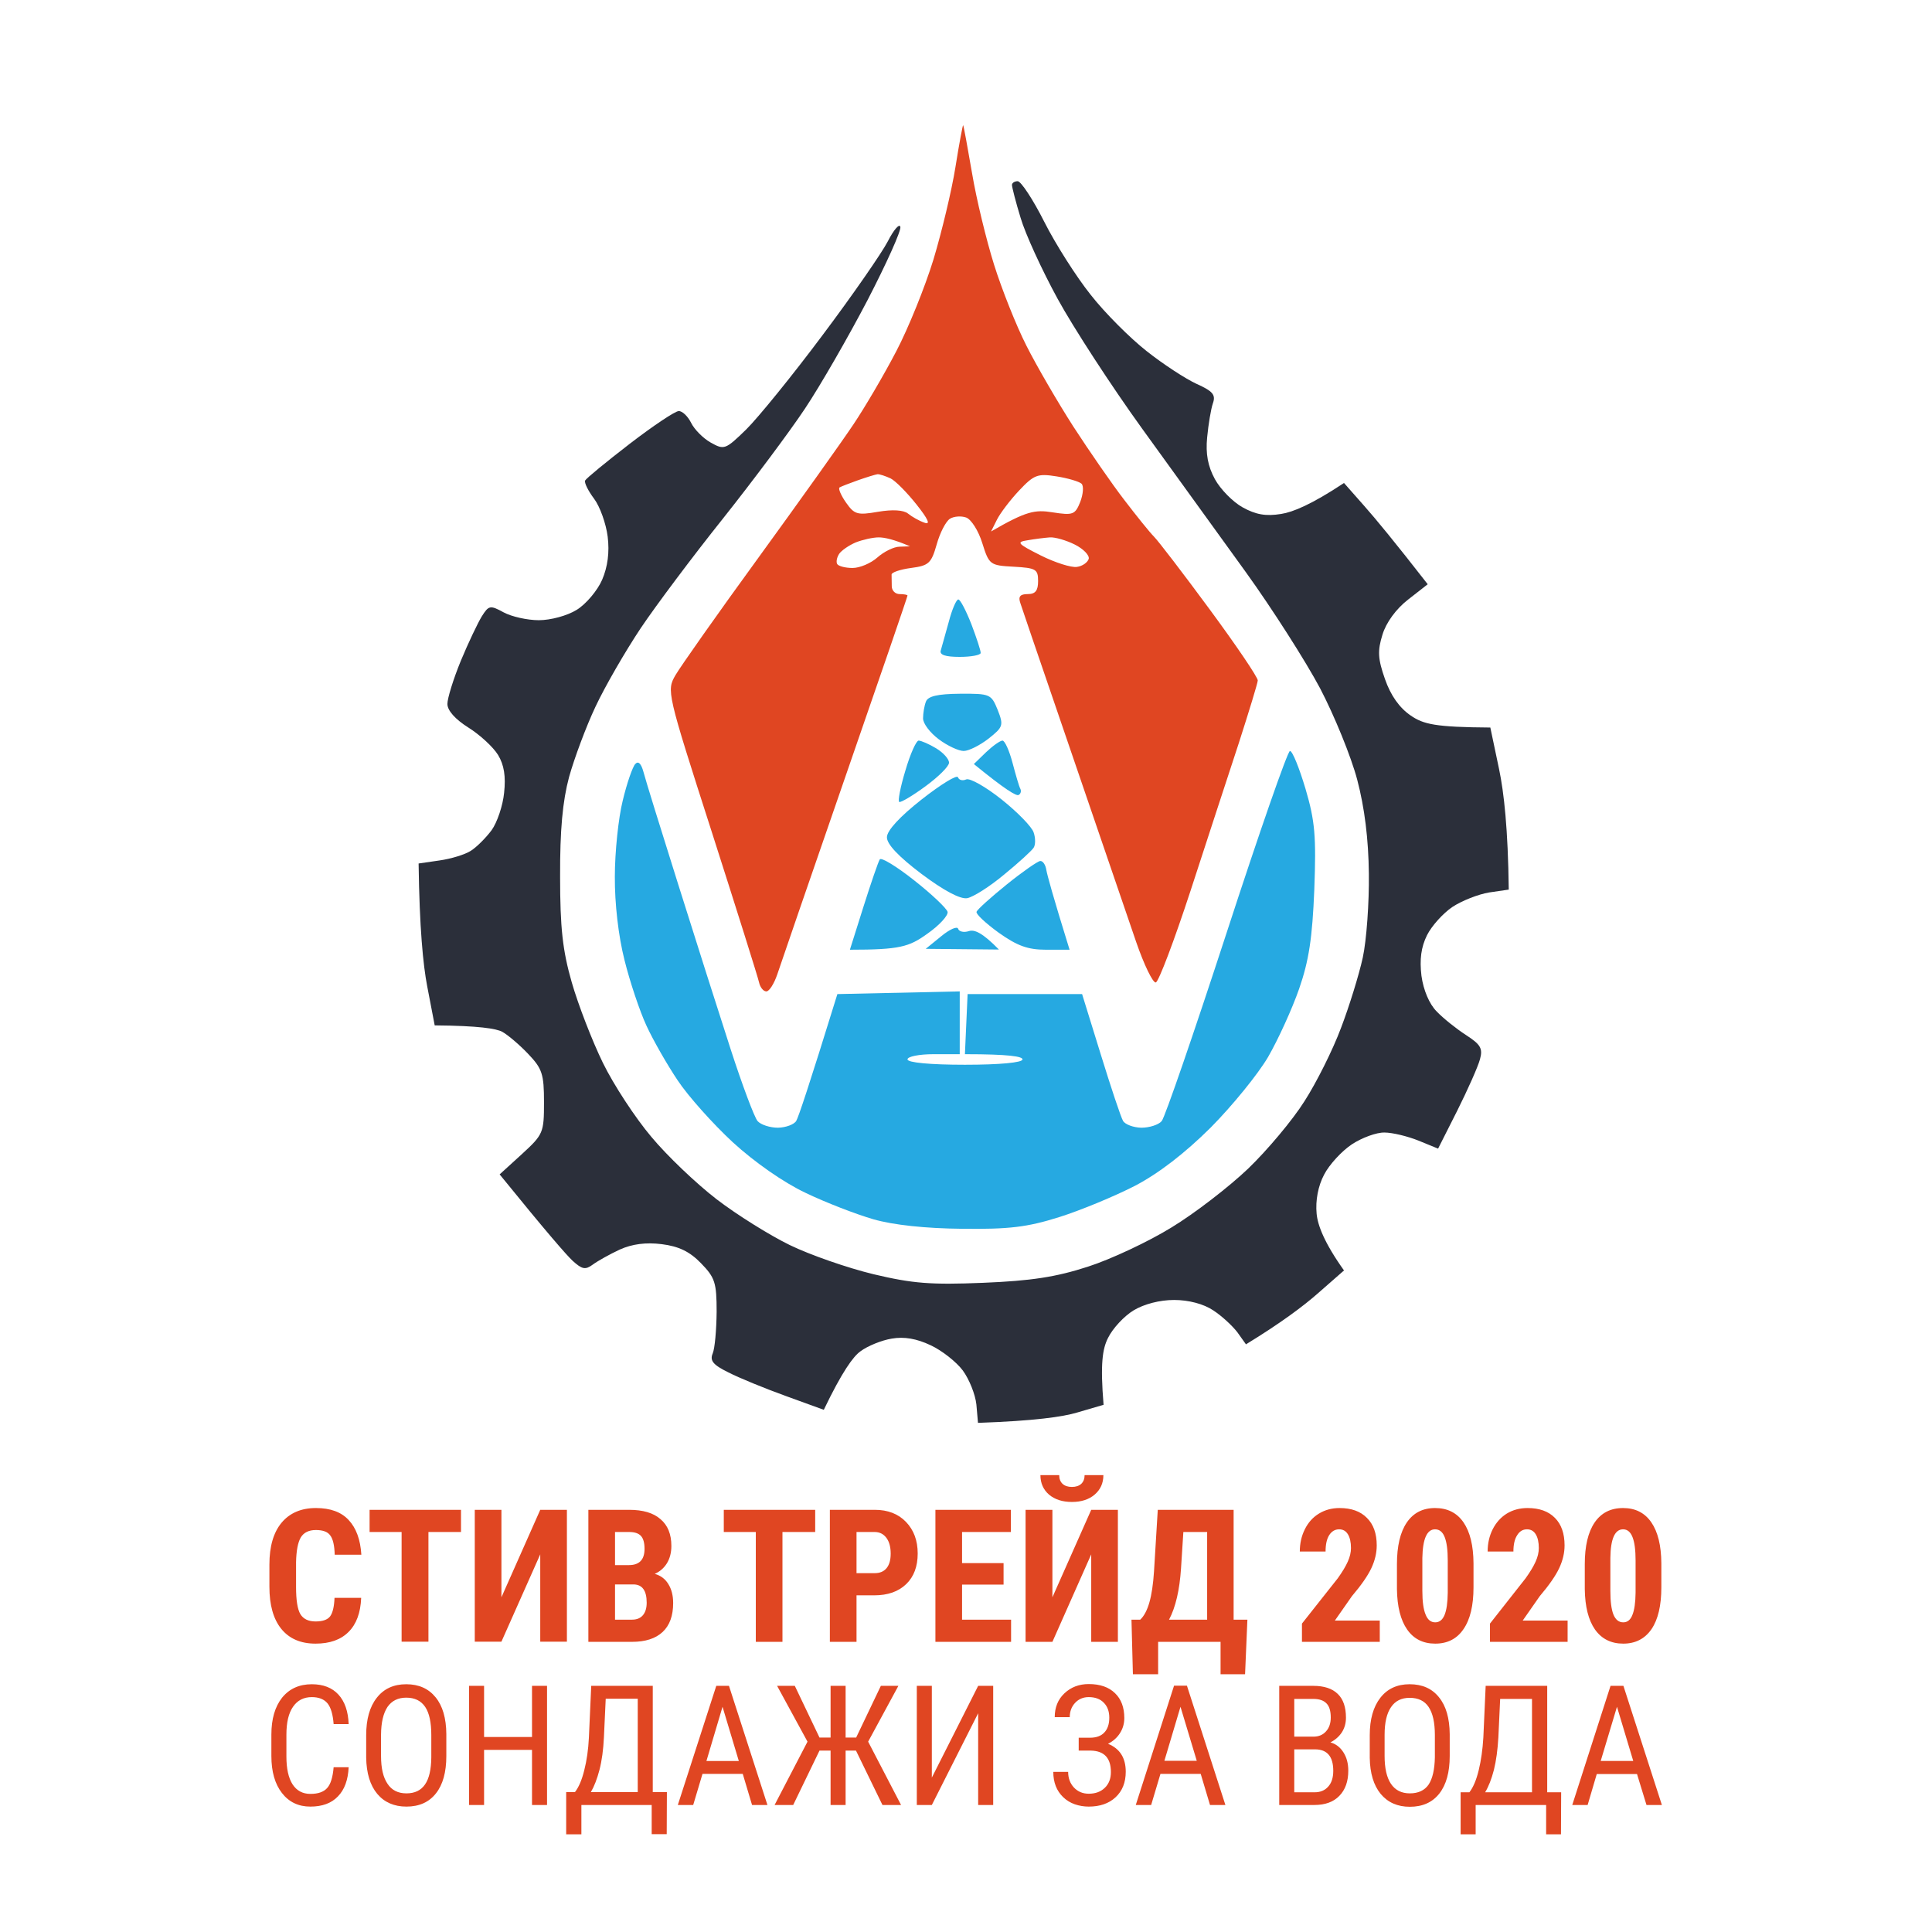
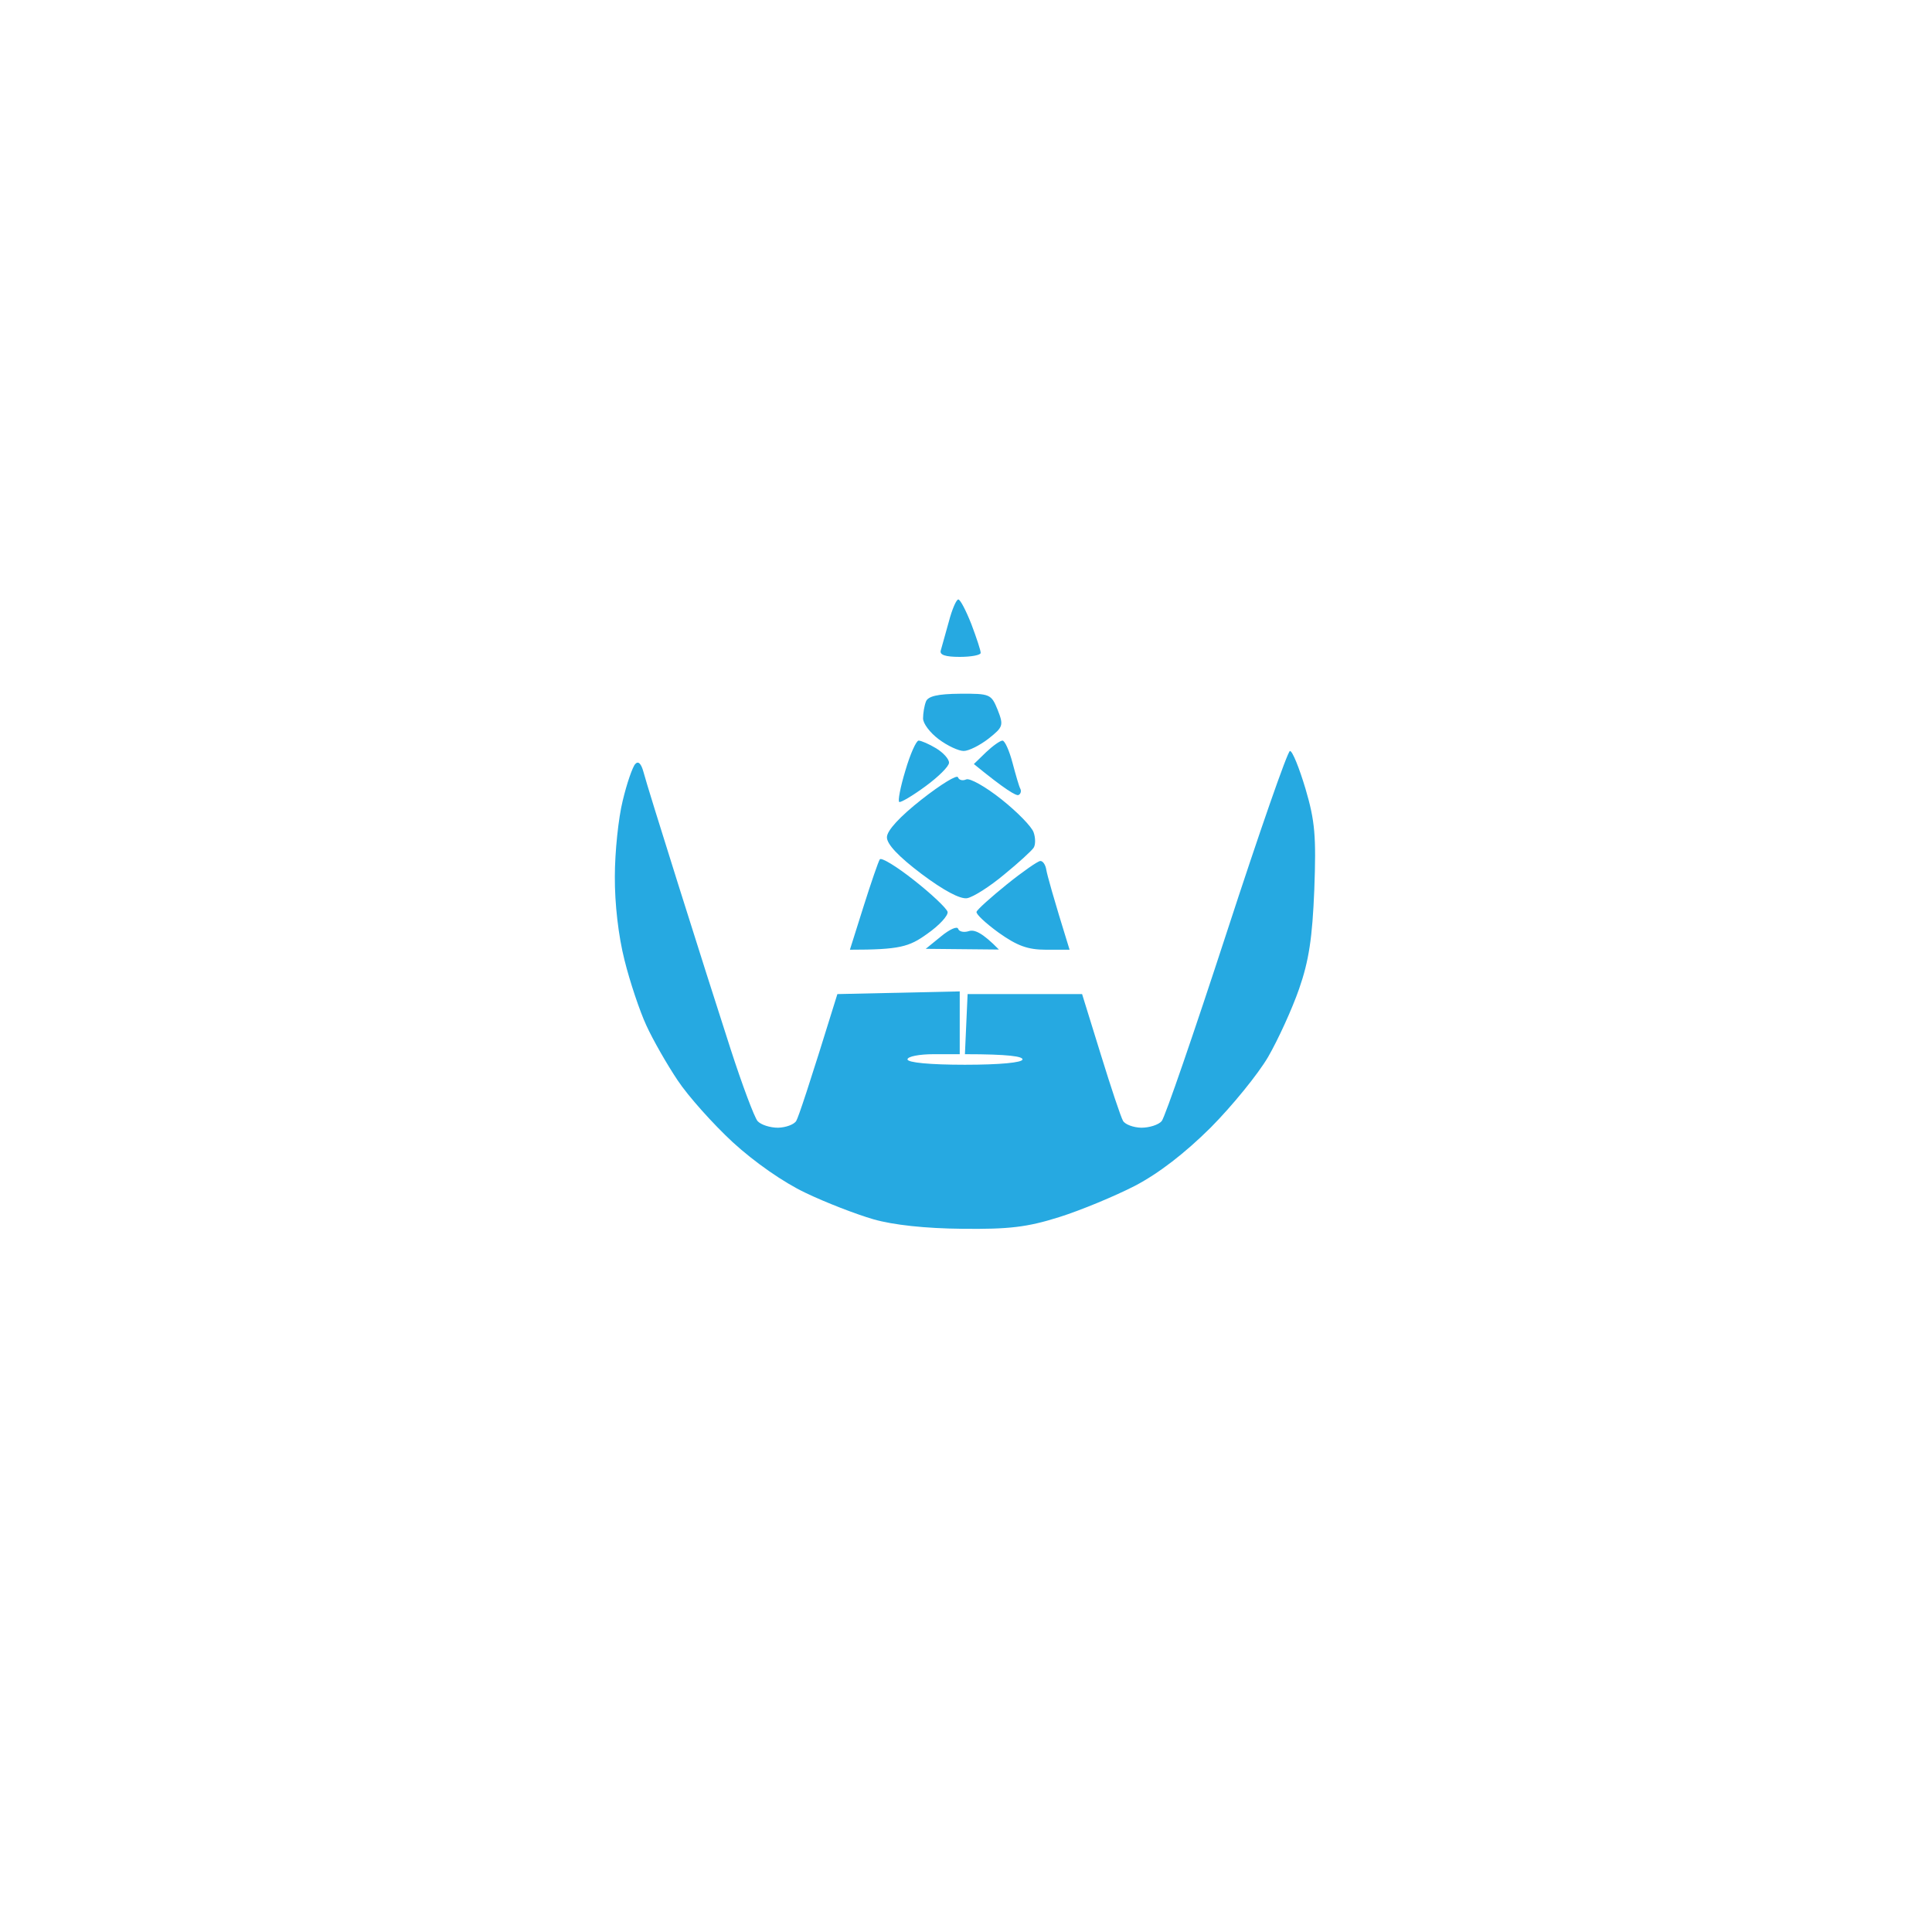
<svg xmlns="http://www.w3.org/2000/svg" version="1.2" viewBox="0 0 1080 1080" width="1080" height="1080">
  <title>logo-square</title>
  <style>
		.s0 { fill: #2b2f3a } 
		.s1 { fill: #e04622 } 
		.s2 { fill: #26a9e1 } 
	</style>
  <g id="Logo">
-     <path id="Color Fill 1" class="s0" d="m565.7 103.4c0 1.2 2.1 9.5 4.8 18.3 2.6 8.9 11.9 29.2 20.7 45.3 8.8 16.1 30 48.7 47.1 72.4 17.1 23.7 43.3 59.9 58.1 80.4 14.7 20.4 33.4 49.7 41.5 64.9 8 15.3 17.4 38.3 20.8 51.2 4.1 15.6 6.3 33.1 6.5 52.6 0.2 16.1-1.3 37.1-3.4 46.8-2.1 9.6-7.6 27.4-12.2 39.4-4.5 12.1-13.7 30.5-20.4 40.9-6.6 10.5-20.8 27.4-31.5 37.7-10.7 10.2-30 25.1-42.9 32.9-12.8 7.9-33.9 17.8-46.7 21.9-17.9 5.8-31.7 7.9-58.5 9-29.3 1.2-39.4 0.4-61.3-4.8-14.5-3.5-35.5-10.8-46.8-16.3-11.3-5.5-29.7-17-40.9-25.6-11.3-8.7-27.7-24.3-36.5-34.9-8.9-10.5-21.1-29.1-27.1-41.4-6-12.3-13.8-32.5-17.4-45-5.1-17.8-6.5-30.4-6.5-59.1-0.1-26 1.4-42.1 5-55.6 2.9-10.4 9.5-28.2 14.8-39.4 5.3-11.3 16.7-31 25.3-43.9 8.6-12.8 29.3-40.4 46-61.3 16.6-20.9 37.3-48.6 45.8-61.4 8.6-12.9 24.3-40.2 35-60.7 10.6-20.5 18.9-38.9 18.3-40.9-0.5-2-3.7 1.6-7 8.1-3.3 6.4-19.7 30.1-36.6 52.6-16.8 22.5-36 46.1-42.6 52.6-11.6 11.3-12.3 11.5-19.8 7.3-4.3-2.4-9.2-7.4-11-11.1-1.8-3.6-4.9-6.6-6.9-6.5-2 0-14.4 8.3-27.4 18.3-13.1 10.1-24.3 19.3-24.9 20.5-0.6 1.2 1.7 5.8 5 10.2 3.3 4.4 6.7 14 7.6 21.2q1.6 13.1-3.1 24.1c-2.6 6-9 13.6-14.2 16.8-5.3 3.3-14.6 5.8-21.2 5.8-6.4 0-15.3-2-19.7-4.4-7.5-4.1-8.3-3.9-12.2 2.3-2.2 3.6-7.5 14.7-11.7 24.8-4.1 10-7.5 20.9-7.5 24.1 0 3.7 4.4 8.6 11.7 13.2 6.4 4 13.9 10.9 16.6 15.3 3.4 5.6 4.4 12 3.4 21.2-0.7 7.2-3.9 16.6-7 20.9-3.2 4.3-8.4 9.5-11.6 11.5-3.2 2.1-11.1 4.5-17.5 5.4l-11.7 1.7c0.5 36.2 2.5 56.6 4.8 68.6l4.2 21.9c24.7 0.2 34.5 1.8 37.8 3.6 3.2 1.8 9.8 7.4 14.6 12.5 7.7 8.1 8.7 11.2 8.7 26.8 0 17.1-0.4 18.1-12.4 29.1l-12.4 11.3c26.7 32.9 37.3 45 40.8 48.3 5.3 4.8 7.1 5.2 11.3 2.1 2.7-2 9.5-5.8 15.1-8.4 6.9-3.1 14.6-4.1 23.4-3 9.5 1.2 15.6 4.1 21.9 10.6 7.9 8.1 8.8 10.9 8.8 27.2-0.1 10-1 20.5-2.2 23.3-1.7 4 0.2 6.4 8.8 10.6 6 3.1 20.5 9 32.1 13.2l21.2 7.7c10.2-21.2 16.4-29.8 20.5-32.7 4-3 11.9-6.2 17.5-7.1 6.9-1.2 13.9 0 21.7 3.7 6.3 2.9 14.4 9.3 18 14.1 3.6 4.9 7 13.4 7.6 19l0.9 10.3c31.7-1.1 47.5-3.4 55.5-5.8l14.7-4.3c-1.9-23-0.6-31.3 2.5-37.4 2.6-5.3 9-12.2 14.3-15.4 5.8-3.5 14.6-5.8 22.6-5.8 8.2 0 16.5 2.2 21.9 5.8 4.9 3.2 10.9 8.8 13.6 12.4l4.7 6.6c19.8-12.1 32.1-21.4 40.2-28.5l14.6-12.8c-11.1-15.6-14.7-25.3-15.3-31.7-0.7-7.4 0.8-15.5 4.2-21.9 2.9-5.6 9.9-13.2 15.5-16.9 5.6-3.7 13.8-6.7 18.2-6.6 4.5 0 13 2.1 19 4.5 6.1 2.5 11 4.5 11 4.5 0 0 4.8-9.5 10.7-21.2 5.9-11.8 11.6-24.6 12.7-28.7 1.7-6.1 0.4-8.3-7.8-13.6-5.4-3.5-12.8-9.4-16.4-13.2-4.1-4.1-7.4-11.9-8.5-19.9-1.1-9.2-0.2-16 3.1-22.7 2.6-5.2 9-12.3 14.2-15.8 5.3-3.5 14.5-7.1 20.5-8.1l11-1.6c-0.4-34-2.7-54.4-5.4-67.3l-4.9-23.3c-30.7-0.2-37.4-1.8-44.5-6.7-6.3-4.3-11.2-11.2-14.4-20.4-4-11.4-4.2-15.8-1.4-24.8 2-6.7 7.6-14.4 14.3-19.6l11-8.6c-18.7-24-29.2-36.7-35.5-43.8l-11.3-12.8c-18.1 12-28.6 16.3-35.1 17.3-8.6 1.4-14.2 0.4-21.6-3.7-5.4-3-12.4-10.1-15.5-15.8-3.9-7.2-5.2-14.1-4.3-23.3 0.7-7.3 2.1-15.8 3.2-19 1.7-4.8 0-6.8-9.1-10.9-6.1-2.8-18.7-11-27.9-18.3-9.3-7.3-23.4-21.4-31.3-31.5-8-10-19.7-28.4-26-40.9-6.3-12.5-13-22.6-14.8-22.6-1.7 0-3.2 0.9-3.2 2.1z" />
-     <path id="Color Fill 2" fill-rule="evenodd" class="s1" d="m538.4 70c0.3 0.3 2.5 12.4 5 26.9 2.4 14.4 8 37.4 12.3 51.1 4.3 13.7 12.4 34.1 18.1 45.3 5.7 11.3 17.5 31.6 26.3 45.3 8.9 13.7 21.6 32.1 28.4 40.9 6.8 8.9 14.2 18.1 16.6 20.5 2.4 2.4 16.5 20.8 31.3 40.9 14.8 20.1 26.8 37.8 26.7 39.5-0.1 1.6-4.9 17.3-10.6 35-5.8 17.7-18 54.9-27 82.6-9.1 27.8-17.8 50.8-19.4 51.2-1.6 0.4-6.6-9.9-11-22.7-4.4-12.9-12.5-36.5-18-52.6-5.5-16.1-17.9-52.3-27.5-80.4-9.6-28.1-18.3-53.4-19.2-56.3-1.3-3.7-0.2-5.1 4.1-5.1 4.3 0 5.8-1.9 5.8-7.3 0-6.6-1.2-7.3-13.6-8-13.3-0.7-13.8-1.1-17.6-13.2-2.1-6.8-6.1-13.2-9-14.3-2.8-1-6.9-0.7-9.1 0.7-2.3 1.5-5.6 7.9-7.4 14.4-3 10.5-4.4 11.8-14.3 13.1-6.1 0.8-11 2.5-10.9 3.7 0 1.2 0.1 4.1 0.1 6.5 0 2.5 2 4.4 4.4 4.4 2.4 0 4.4 0.4 4.4 0.8 0.1 0.4-15.6 46.1-34.8 101.5-19.2 55.5-36.3 105.1-38 110.3-1.8 5.3-4.5 9.5-6.1 9.5-1.7 0-3.5-2.3-4.1-5.1-0.6-2.8-12.5-40.6-26.4-84-25.2-78.4-25.3-79-20.3-87.7 2.8-4.8 23.6-34.4 46.4-65.7 22.8-31.4 46.7-64.9 53.1-74.5 6.5-9.7 17.3-28.1 24-41 6.7-12.8 16-35.8 20.7-51.1 4.6-15.3 10.2-38.5 12.3-51.7 2.1-13.2 4.1-23.7 4.3-23.4zm-58.9 198.5c-4.8 1.7-9.4 3.5-10.2 4-0.8 0.6 0.8 4.4 3.6 8.4 4.7 6.7 6.3 7.2 17.9 5.2 8.2-1.4 14.3-1 16.8 1 2.2 1.8 6.3 4.1 9.2 5.1 3.5 1.3 2.1-1.9-4.4-10.1-5.3-6.7-11.8-13.3-14.6-14.7-2.9-1.3-6.1-2.4-7.3-2.3-1.3 0.2-6.2 1.7-11 3.4zm90.2 5.7c-5 5.3-10.6 12.7-12.4 16.3l-3.3 6.6c19.7-11.4 24.5-12.3 34.4-10.7 11.5 1.8 12.6 1.3 15.5-5.9 1.6-4.3 2-8.8 0.7-10.1-1.3-1.2-7.6-3.1-14-4.1-10.6-1.7-12.6-0.9-20.9 7.9zm-91.3 29c-3.8 1.6-8 4.5-9.3 6.4-1.3 2-1.8 4.5-1.1 5.7 0.7 1.2 4.6 2.2 8.6 2.2 4 0 10.2-2.6 13.9-5.9 3.6-3.2 9.2-6 12.4-6l5.8-0.2c-9-3.9-14.3-5-17.5-5-3.2 0-9 1.3-12.8 2.8zm96.1-1.2c-6.6 1-5.8 1.9 7.3 8.5 8 4 17.1 6.9 20.2 6.4 3.1-0.4 6-2.5 6.6-4.5 0.5-2-3-5.6-7.8-8-4.8-2.4-11.1-4.2-13.9-4-2.8 0.2-8.4 0.9-12.4 1.6z" />
    <path id="Color Fill 3" fill-rule="evenodd" class="s2" d="m535.7 335.1c1.1 0 4.3 6.2 7.3 13.8 2.9 7.7 5.3 14.9 5.2 16.1 0 1.2-5.3 2.2-11.7 2.2-8 0-11.4-1.1-10.6-3.6 0.6-2.1 2.6-9.3 4.5-16.1 1.8-6.9 4.2-12.4 5.3-12.4zm0.9 52.7c16.9-0.1 17.5 0.2 21.1 9 3.4 8.7 3.1 9.6-5.1 16.1-4.9 3.8-11.1 6.9-13.9 6.9-2.8 0-9.1-2.9-14-6.6-4.8-3.6-8.8-8.8-8.7-11.7 0-2.8 0.7-7 1.6-9.3 1.1-3 6.5-4.3 19-4.4zm-23.1 26.2c1.4 0 5.8 1.9 9.8 4.3 4.1 2.5 7.3 6.1 7.2 8.1 0 2-6 7.9-13.1 13.1-7.2 5.3-13.8 9.2-14.7 8.8-0.9-0.4 0.6-8.3 3.4-17.5 2.7-9.3 6.1-16.8 7.4-16.8zm46.9 0c1.3 0 3.8 5.6 5.6 12.4 1.8 6.8 3.7 13.4 4.4 14.6 0.6 1.2 0.2 2.8-1 3.4-1.2 0.7-7.4-2.9-25-17.3l6.8-6.6c3.8-3.6 7.9-6.5 9.2-6.5zm160.7 5.8c1.4 0 5.2 9.5 8.7 21.2 5.3 18 6 26.4 4.9 56.3-1.1 27-3 39.7-8.5 55.5-3.9 11.2-11.7 28.3-17.3 38-5.6 9.6-20.1 27.4-32.1 39.5-14.4 14.3-29 25.6-42.4 32.6-11.3 5.8-30.3 13.7-42.4 17.5-17.8 5.6-27.9 6.8-54.1 6.5-20.6-0.2-38.4-2.1-49.6-5.3-9.7-2.8-26.8-9.4-38-14.8-12.3-5.8-28.6-17.2-40.7-28.3-11-10.2-24.9-25.7-30.8-34.6-5.9-8.8-13.8-22.6-17.5-30.7-3.7-8-9.2-24.4-12.2-36.5-3.4-13.4-5.5-31.6-5.4-46.7 0-13.7 2-32.8 4.4-42.4 2.3-9.7 5.5-18.9 7-20.5 1.7-1.9 3.3-0.3 4.6 4.4 1 4 9.8 32.3 19.4 62.8 9.6 30.6 22.8 72 29.3 92.1 6.5 20.1 13.3 38.2 15.1 40.3 1.9 2.1 7 3.7 11.4 3.7 4.4-0.1 9-1.8 10.2-3.8 1.2-2 6.9-18.8 23-70.9l68.4-1.5v35.1h-14.6c-8.1 0-14.6 1.3-14.6 2.9 0 1.8 12.6 3 32.1 3 19.5 0 32.2-1.2 32.2-3 0-1.6-7.3-2.9-32.2-2.9l1.5-33.6h64l10.4 33.6c5.7 18.5 11.3 35.3 12.5 37.3 1.2 2 5.8 3.7 10.2 3.8 4.5 0 9.6-1.6 11.4-3.7 1.8-2.1 18.1-49.5 36.3-105.3 18.2-55.9 34.1-101.6 35.4-101.6zm-185.6 14.7c0.6 1.6 2.6 2.1 4.6 1.2 2-0.9 10.9 4.1 19.8 11.2 8.8 7 16.9 15.3 17.9 18.4 1.1 3.1 1.1 7 0 8.6-1 1.6-8.4 8.4-16.5 15-8 6.7-17.3 12.6-20.7 13.2-3.9 0.6-13.1-4.3-25.5-13.6-12.7-9.6-19.4-16.6-19.3-20.5 0-3.7 7.2-11.5 19.4-21.1 10.7-8.4 19.8-14 20.3-12.4zm-24.5 57.6c9.7 7.6 18.1 15.6 18.7 17.6 0.5 2-4.6 7.6-11.5 12.4-10 7.2-15.3 8.8-43.1 8.8l7.6-24.1c4.2-13.3 8.3-25.2 9.1-26.4 0.8-1.3 9.5 4 19.2 11.7zm70.5-10.8c1.5-0.1 3 2.2 3.4 5 0.5 2.8 3.5 14 13 44.6h-13.2c-10.2 0-16.1-2.2-26.4-9.5-7.3-5.3-12.9-10.5-12.4-11.7 0.4-1.3 8-8.1 16.9-15.3 8.8-7.1 17.3-13 18.7-13.1zm-45.9 37.9c0.5 1.6 3.2 2.2 6 1.3 3.1-1 7.5 0.8 16.8 10.3l-40.9-0.4 8.6-7c4.7-3.9 9-5.8 9.5-4.2z" />
  </g>
  <g id="Text">
-     <path id="Сондажи за вода" fill-rule="evenodd" class="s1" d="m186.5 987.9h8.4q-0.5 10.7-6 16.3-5.4 5.7-15.4 5.7-10 0-15.9-7.6-5.9-7.6-5.9-20.7v-12q0-13 6-20.6 6.1-7.5 16.6-7.5 9.6 0 14.9 5.8 5.3 5.8 5.7 16.5h-8.4q-0.6-8.1-3.4-11.6-2.9-3.5-8.8-3.5-6.8 0-10.5 5.4-3.7 5.3-3.7 15.6v12.2q0 10.1 3.4 15.5 3.5 5.4 10 5.4 6.5 0 9.4-3.3 2.9-3.2 3.6-11.6zm63-18.5v12.2q0 13.6-5.8 20.9-5.8 7.4-16.5 7.4-10.3 0-16.3-7.1-6-7.2-6.2-20.3v-12.5q0-13.4 5.9-20.9 5.9-7.6 16.5-7.6 10.5 0 16.4 7.3 5.9 7.2 6 20.6zm-8.4 13v-12.5q0-10.6-3.4-15.7-3.5-5.2-10.6-5.2-6.9 0-10.5 5.2-3.5 5.3-3.6 15.4v12q0 10.2 3.6 15.5 3.5 5.4 10.6 5.4 7 0 10.4-5 3.4-4.9 3.5-15.1zm64.7-40v66.6h-8.4v-30.8h-26.8v30.8h-8.4v-66.6h8.4v28.6h26.8v-28.6zm59.1 0v59.4h7.9l-0.1 23.5h-8.4v-16.3h-39.3v16.4h-8.5v-23.6h4.9q3.2-4.1 5.2-12.2 2.1-8.2 2.6-18.3l1.3-28.9zm-34.6 59.4h26.2v-52.2h-17.9l-1 21.5q-0.5 10.6-2.5 18.3-2 7.6-4.8 12.4zm90.1 7.2l-5.2-17.4h-22.5l-5.2 17.4h-8.6l21.5-66.6h7.1l21.5 66.6zm-16.5-54.9l-9 30.3h18.1zm89.4 54.9l-14.8-30.4h-5.8v30.4h-8.4v-30.4h-6.2l-14.7 30.4h-10.4l18.4-35.4-17-31.2h9.9l13.8 28.9h6.2v-28.9h8.4v28.9h5.9l13.8-28.9h9.8l-16.9 31.2 18.4 35.4zm27.6-15.3l25.9-51.3h8.4v66.6h-8.4v-51.3l-25.9 51.3h-8.4v-66.6h8.4zm99.2-33.5q0-5.3-3.1-8.4-3-3.1-8.4-3.1-4.6 0-7.6 3.2-3 3.2-3 8h-8.4q0-8.2 5.4-13.3 5.5-5.2 13.6-5.2 9.5 0 14.7 5.1 5.2 5 5.2 13.9 0 4.6-2.4 8.4-2.4 3.8-6.7 6 9.9 4 9.9 15.6 0 9-5.7 14.3-5.6 5.2-15 5.2-4 0-7.8-1.3-3.7-1.3-6.5-4-5.5-5.3-5.5-14.1h8.3q0 5.2 3.2 8.7 3.3 3.5 8.3 3.5 5.6 0 9-3.3 3.4-3.3 3.4-8.8 0-11.7-11.1-12h-6.9v-7.2h6.3q5.3 0 8-2.9 2.8-2.9 2.8-8.3zm56.3 48.8l-5.2-17.4h-22.5l-5.2 17.4h-8.6l21.4-66.7h7.2l21.5 66.7zm-16.5-54.9l-9 30.2h18.1zm74.8 54.9h-19.6v-66.6h19q9.1 0 13.7 4.5 4.6 4.4 4.6 13.3 0 4.6-2.3 8.2-2.4 3.6-6.4 5.6 4.6 1.3 7.3 5.6 2.7 4.2 2.7 10.2 0 9-5 14.1-4.9 5.1-14 5.1zm0.4-31.1h-11.6v24h11.4q4.8 0 7.6-3.2 2.8-3.1 2.8-8.8 0-12-10.2-12zm-11.6-28.2v21.1h10.7q4.4 0 7-2.9 2.7-2.9 2.7-7.8 0-5.5-2.4-7.9-2.4-2.5-7.4-2.5zm86.9 19.8v12.1q0 13.6-5.8 21-5.8 7.4-16.5 7.4-10.3 0-16.3-7.2-5.9-7.2-6.1-20.2v-12.6q0-13.3 5.9-20.9 5.9-7.6 16.4-7.6 10.6 0 16.4 7.3 5.9 7.2 6 20.7zm-8.3 12.9v-12.5q0-10.5-3.5-15.7-3.4-5.1-10.6-5.1-6.9 0-10.4 5.2-3.6 5.2-3.6 15.4v11.9q0 10.2 3.5 15.5 3.6 5.4 10.6 5.4 7.1 0 10.5-4.9 3.3-5 3.5-15.2zm62.8-40v59.5h7.8l-0.1 23.5h-8.3v-16.4h-39.4v16.4h-8.4v-23.5h4.9q3.2-4.1 5.2-12.3 2-8.2 2.6-18.3l1.3-28.9zm-34.7 59.5h26.2v-52.2h-17.8l-1 21.5q-0.6 10.5-2.5 18.2-2 7.7-4.9 12.5zm90.2 7.1l-5.3-17.3h-22.5l-5.1 17.3h-8.6l21.4-66.6h7.2l21.5 66.6zm-16.5-54.9l-9.1 30.3h18.2z" />
-     <path id="Стив Трейд copy" fill-rule="evenodd" class="s1" d="m187 893.2h14.9q-0.5 12.6-7.1 19.1-6.5 6.5-18.4 6.5-12.5 0-19.2-8.3-6.6-8.2-6.6-23.5v-12.4q0-15.2 6.8-23.4 6.9-8.2 19.2-8.2 12.1 0 18.3 6.7 6.3 6.7 7.1 19.4h-14.9q-0.2-7.8-2.5-10.8-2.1-3-8-3-6 0-8.5 4.2-2.4 4.2-2.6 13.8v13.9q0 11 2.4 15.1 2.5 4.1 8.5 4.1 5.9 0 8.1-2.8 2.2-2.9 2.5-10.4zm70.7-49.2v12.4h-18.2v61.3h-15v-61.3h-17.9v-12.4zm22.6 48.9l21.7-48.9h14.9v73.7h-14.9v-48.8l-21.7 48.8h-14.9v-73.7h14.9zm73 24.9h-24.4v-73.8h22.8q11.6 0 17.5 5.2 6.1 5.1 6.1 15 0 5.6-2.5 9.7-2.5 4-6.8 5.9 5 1.4 7.6 5.7 2.7 4.3 2.7 10.6 0 10.7-5.9 16.2-5.9 5.5-17.1 5.5zm1-32.1h-10.5v19.7h9.5q4 0 6.1-2.5 2.1-2.5 2.1-7 0-10-7.2-10.2zm-10.5-29.3v18.5h7.8q8.7 0 8.7-9.1 0-5-2-7.2-2-2.2-6.6-2.2zm111.9-12.4v12.4h-18.3v61.4h-14.9v-61.4h-17.9v-12.4zm33 47.8h-9.9v26h-14.9v-73.8h25.1q11 0 17.5 6.8 6.5 6.8 6.5 17.6 0 10.9-6.4 17.1-6.5 6.3-17.9 6.3zm-9.9-35.4v23h10.2q4.3 0 6.6-2.8 2.3-2.8 2.3-8.1 0-5.5-2.3-8.7-2.4-3.3-6.4-3.4zm82.2 17.4v12h-23.2v19.6h27.4v12.4h-42.3v-73.8h42.2v12.4h-27.3v17.4zm27.3 19.1l21.7-48.9h14.9v73.8h-14.9v-48.9l-21.7 48.9h-15v-73.8h15zm18-68.3h10.5q0 6.7-4.9 10.9-4.8 4.1-12.7 4.1-7.9 0-12.8-4.1-4.8-4.2-4.8-10.9h10.5q0 3.1 1.9 4.9 1.9 1.7 5.2 1.7 3.3 0 5.2-1.7 1.9-1.8 1.9-4.9zm91 80.8l-1.3 30.5h-13.7v-18.1h-34.9v18.1h-14.1l-0.8-30.5h4.9q3.2-3 5.1-9.6 1.9-6.6 2.6-17.4l2.1-34.4h42.4v61.4zm-43.8 0h21.3v-49h-13.3l-1.3 20.3q-1.2 18.3-6.7 28.7zm117.8 0.5v11.9h-43.5v-10.2l20-25.3q3.8-5.3 5.6-9.3 1.8-4 1.8-7.6 0-4.9-1.7-7.7-1.7-2.8-4.9-2.8-3.5 0-5.6 3.3-2 3.2-2 9.1h-14.4q0-6.8 2.8-12.4 2.8-5.7 7.9-8.8 5.1-3.1 11.5-3.1 9.9 0 15.3 5.5 5.5 5.4 5.5 15.4 0 6.3-3 12.7-3 6.4-10.9 15.7l-9.5 13.6zm52.4-32v13.4q0 15.3-5.6 23.4-5.5 8.1-15.8 8.1-10.2 0-15.7-7.9-5.5-7.9-5.7-22.6v-13.9q0-15.2 5.5-23.3 5.5-8.1 15.8-8.1 10.4 0 15.9 8 5.5 8 5.6 22.9zm-14.4 16.4v-18q0-8.7-1.7-13-1.7-4.4-5.4-4.4-6.8 0-7.1 16v18.4q0 8.9 1.8 13.2 1.7 4.4 5.4 4.4 3.5 0 5.2-4.1 1.7-4.1 1.8-12.5zm67 15.6v11.9h-43.4v-10.2l19.9-25.3q3.8-5.3 5.6-9.3 1.8-4 1.8-7.6 0-4.9-1.7-7.7-1.7-2.8-4.9-2.8-3.5 0-5.5 3.3-2.1 3.2-2.1 9.1h-14.4q0-6.8 2.8-12.4 2.9-5.7 7.9-8.8 5.1-3.1 11.6-3.1 9.9 0 15.3 5.5 5.4 5.4 5.4 15.4 0 6.3-3 12.7-3 6.4-10.9 15.7l-9.5 13.6zm52.4-32v13.4q0 15.3-5.5 23.4-5.6 8.1-15.8 8.1-10.2 0-15.8-7.9-5.5-7.9-5.7-22.6v-13.9q0-15.2 5.5-23.3 5.5-8.1 15.9-8.1 10.3 0 15.8 8 5.5 8 5.6 22.9zm-14.4 16.4v-18q0-8.7-1.7-13-1.7-4.4-5.3-4.4-6.9 0-7.1 16v18.4q0 8.9 1.7 13.2 1.8 4.4 5.5 4.4 3.5 0 5.1-4.1 1.7-4.1 1.8-12.5z" />
-   </g>
+     </g>
</svg>